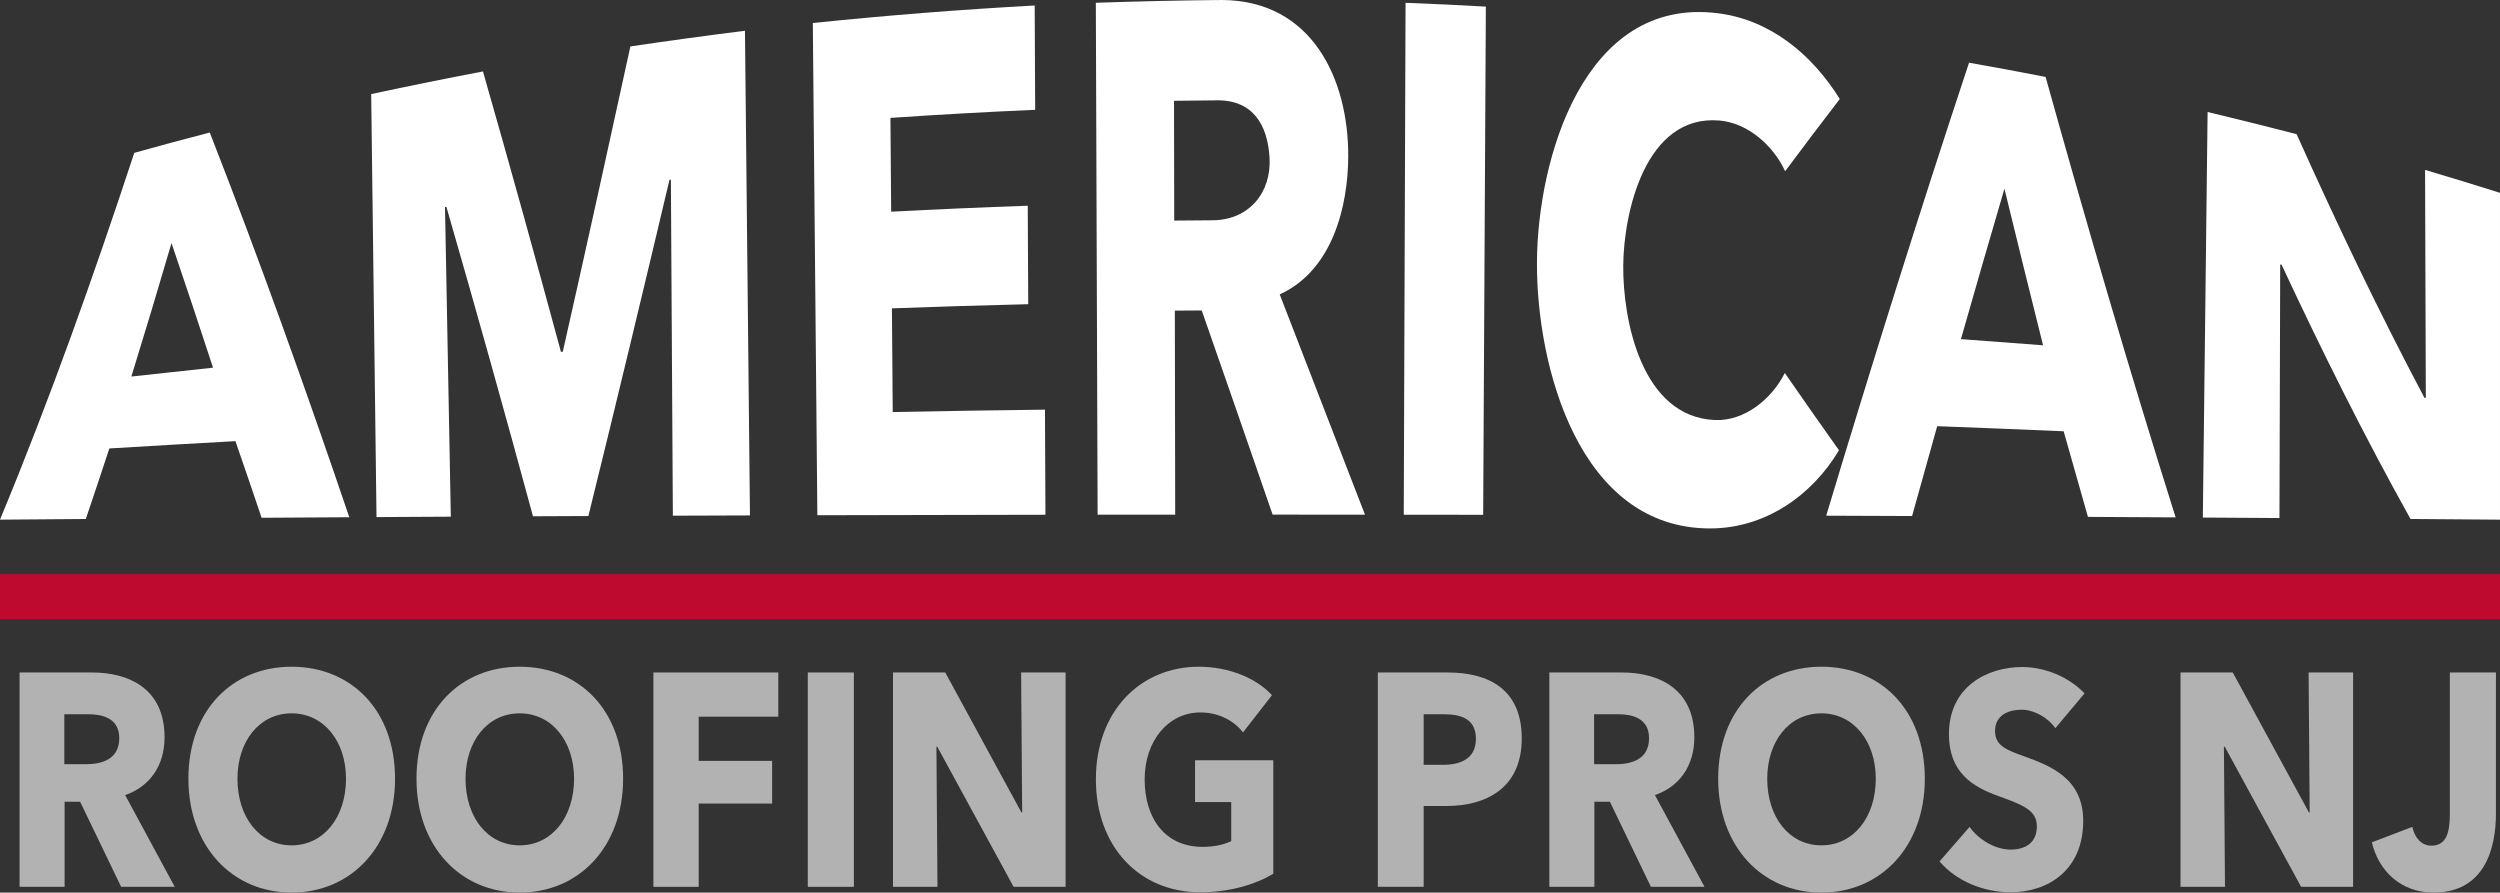
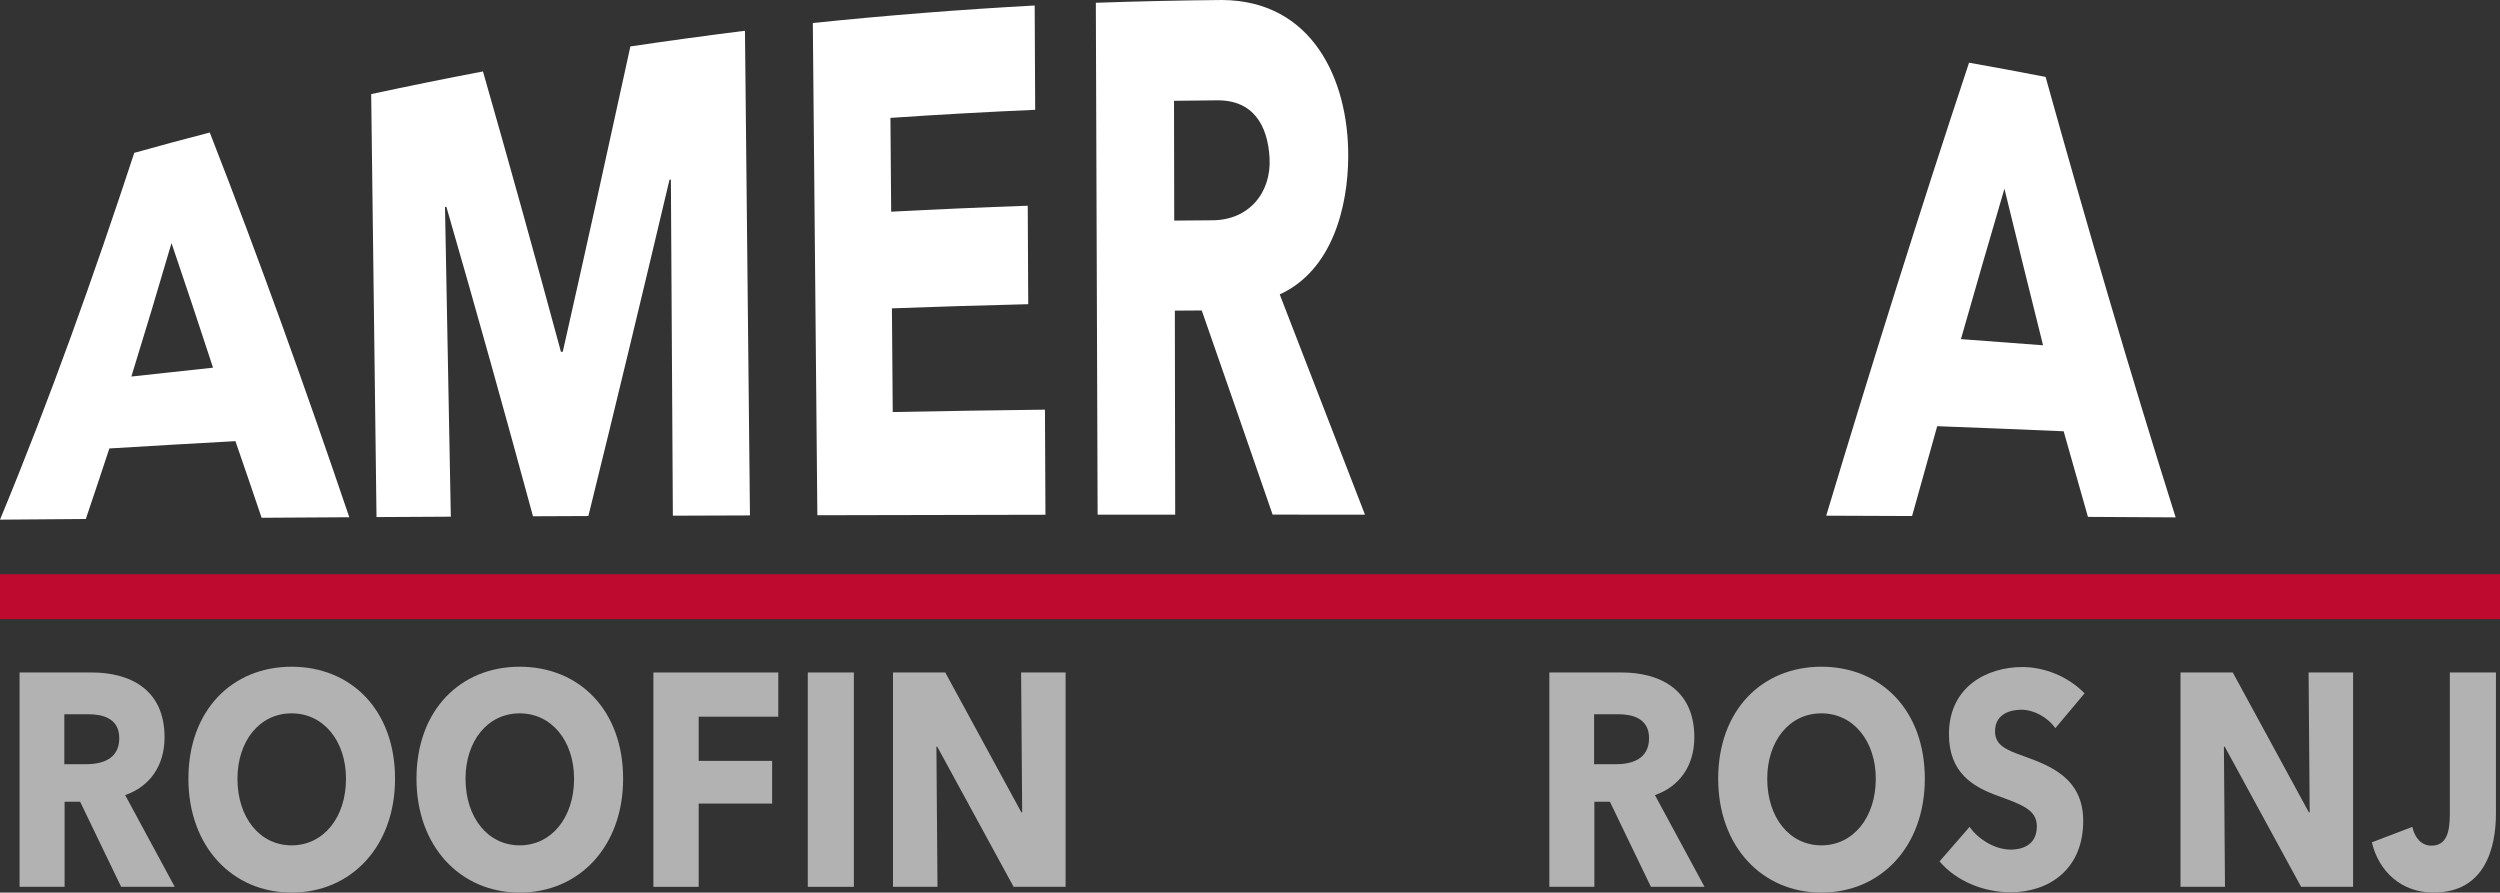
<svg xmlns="http://www.w3.org/2000/svg" id="uuid-1f0504cc-9c9d-4dde-968a-6f9170e46216" viewBox="0 0 1558.009 556.258">
  <rect x="0" y="0" width="1558.009" height="556.258" fill="#333333" stroke="none" />
  <defs>
    <style>.uuid-2d9d7a27-073c-4869-8c17-8636c1ab44c9{fill:#fff;}.uuid-a730f522-488c-49b6-be2b-987ca08d8010{fill:#b2b2b2;}.uuid-badd3d74-2694-4f22-9494-cfaff65f94a3{fill:#be0a2f;}</style>
  </defs>
  <g id="uuid-46f7f850-3bc1-4604-89ef-1594eda13069">
    <path class="uuid-2d9d7a27-073c-4869-8c17-8636c1ab44c9" d="M163.037,322.676c-5.371-15.942-10.818-31.859-16.323-47.756-26.193,1.443-52.381,2.962-78.565,4.556-4.821,14.678-9.71,29.331-14.672,43.961-17.826.135-35.651.274-53.477.417,31.086-75.021,58.301-151.481,83.681-228.602,15.643-4.364,31.32-8.607,47.043-12.673,30.965,79.201,59.628,159.242,86.959,239.764-18.215.107-36.431.218-54.646.333ZM106.882,151.5c-8.133,27.784-16.457,55.506-25.013,83.162,16.959-1.897,33.923-3.738,50.894-5.524-8.47-25.933-17.088-51.813-25.881-77.638Z" />
    <path class="uuid-2d9d7a27-073c-4869-8c17-8636c1ab44c9" d="M419.332,321.381c-.411-69.816-.821-139.632-1.23-209.448-.346.035-.519.053-.866.088-16.535,69.933-33.335,139.802-50.554,209.57-11.507.05-23.015.101-34.522.154-17.48-64.423-35.426-128.713-53.972-192.838-.344.049-.517.073-.861.122,1.21,64.322,2.42,128.644,3.629,192.966-15.437.081-30.874.164-46.311.25-1.106-87.87-2.211-175.74-3.316-263.611,23.17-4.972,46.383-9.674,69.662-14.109,16.638,58.125,32.803,116.379,48.593,174.739.46-.029.691-.044,1.151-.073,14.302-63.358,28.313-126.781,42.124-190.248,23.768-3.537,47.561-6.793,71.405-9.773,1.039,100.681,2.077,201.362,3.115,302.043-16.016.051-32.032.107-48.048.167Z" />
    <path class="uuid-2d9d7a27-073c-4869-8c17-8636c1ab44c9" d="M509.38,321.088c-.942-102.25-1.883-204.501-2.825-306.751,46.009-4.756,92.074-8.392,138.259-10.911l.314,65c-30.091,1.315-60.152,2.992-90.203,5.034.152,19.49.304,38.98.456,58.47,28.361-1.491,56.728-2.732,85.111-3.722.102,20.455.204,40.909.307,61.364-28.322.688-56.636,1.55-84.948,2.586l.504,64.625c31.621-.613,63.243-1.109,94.867-1.488.102,21.834.203,43.667.305,65.501-47.383.066-94.765.163-142.148.292Z" />
    <path class="uuid-2d9d7a27-073c-4869-8c17-8636c1ab44c9" d="M793.104,320.713c-14.66-42.435-29.372-84.852-44.169-127.239-6.707.033-10.061.053-16.769.104.073,42.382.146,84.763.22,127.145-16.115.007-32.23.02-48.345.035-.371-106.344-.742-212.688-1.113-319.032,26.2-.91,52.39-1.486,78.605-1.727,56.125.293,78.866,49.33,78.691,97.413-.114,31.351-9.873,71.135-42.709,86.05,17.768,45.737,35.463,91.504,53.143,137.275-19.184-.013-38.369-.021-57.553-.026ZM758.085,62.533c-10.575.07-15.862.127-26.436.284.043,24.886.086,49.772.13,74.657,9.386-.101,14.08-.139,23.466-.19,22.995.075,37.205-17.141,35.944-39.008-1.16-20.104-10.127-36.167-33.103-35.743Z" />
-     <path class="uuid-2d9d7a27-073c-4869-8c17-8636c1ab44c9" d="M874.824,320.759c.374-106.333.749-212.667,1.123-319,16.687.635,33.37,1.403,50.041,2.363-.556,105.566-1.113,211.132-1.669,316.699-16.498-.025-32.997-.045-49.495-.062Z" />
-     <path class="uuid-2d9d7a27-073c-4869-8c17-8636c1ab44c9" d="M1066.381,329.32c-82.65.562-108.961-101.814-108.544-166.225.411-63.453,28.899-165.203,112.528-154.871,33.071,4.086,59.003,25.846,76.186,53.471-11.467,14.922-22.808,29.932-34.044,45.028-7.283-15.867-23.133-30.136-41.054-31.622-46.078-3.822-59.548,57.398-59.842,90.225-.305,34.112,11.419,94.554,57.154,96.439,18.661.769,35.518-13.305,43.54-29.307,11.148,16.115,22.396,32.163,33.747,48.136-16.947,28.545-46.225,48.499-79.672,48.726Z" />
    <path class="uuid-2d9d7a27-073c-4869-8c17-8636c1ab44c9" d="M1301.214,322.123c-5.091-17.77-10.135-35.553-15.137-53.349-26.266-1.132-52.534-2.188-78.805-3.169-5.253,18.653-10.472,37.316-15.659,55.988-17.837-.075-35.674-.146-53.511-.214,28.448-94.485,57.936-188.645,89.013-282.3,15.927,2.813,31.833,5.749,47.704,8.862,25.638,91.903,52.324,183.502,81.045,274.493-18.216-.108-36.433-.211-54.65-.311ZM1249.17,117.612c-9.163,31.207-18.195,62.452-27.11,93.731,17.066,1.227,34.128,2.509,51.186,3.847-8.133-32.499-16.153-65.026-24.076-97.578Z" />
-     <path class="uuid-2d9d7a27-073c-4869-8c17-8636c1ab44c9" d="M1502.231,323.42c-28.863-51.775-55.273-104.762-80.343-158.467-.342-.058-.514-.087-.856-.145-.158,52.678-.314,105.357-.467,158.035-15.914-.106-31.827-.207-47.74-.305.987-84.249,1.975-168.498,2.962-252.747,18.533,4.448,37.018,9.054,55.471,13.822,24.933,55.565,51.145,110.478,79.669,164.296.343.036.514.055.857.091-.16-47.37-.316-94.739-.467-142.109,15.606,4.624,31.177,9.37,46.692,14.29 0,67.891 0,135.782,0,203.674-18.593-.149-37.185-.294-55.778-.434Z" />
    <path class="uuid-a730f522-488c-49b6-be2b-987ca08d8010" d="M75.496,552.673l-25.554-53.018h-9.688v53.018H12.195v-133.582h45.096c22.715,0,45.263,9.812,45.263,40.377,0,17.924-9.353,30.754-24.552,36.036l30.899,57.169h-33.405ZM55.287,445.128h-15.199v31.132h13.529c9.187,0,20.711-2.642,20.711-16.227,0-12.452-10.523-14.905-19.041-14.905Z" />
    <path class="uuid-a730f522-488c-49b6-be2b-987ca08d8010" d="M181.722,556.258c-36.912,0-64.304-28.679-64.304-70.942,0-42.829,27.392-69.81,64.304-69.81,37.079,0,64.471,26.98,64.471,69.81,0,42.264-27.392,70.942-64.471,70.942ZM181.722,444.562c-20.043,0-33.739,17.357-33.739,40.753,0,24.15,13.863,41.509,33.739,41.509s33.905-17.358,33.905-41.509c0-23.395-13.863-40.753-33.905-40.753Z" />
    <path class="uuid-a730f522-488c-49b6-be2b-987ca08d8010" d="M323.859,556.258c-36.912,0-64.304-28.679-64.304-70.942,0-42.829,27.392-69.81,64.304-69.81,37.079,0,64.471,26.98,64.471,69.81,0,42.264-27.392,70.942-64.471,70.942ZM323.859,444.562c-20.043,0-33.739,17.357-33.739,40.753,0,24.15,13.863,41.509,33.739,41.509s33.905-17.358,33.905-41.509c0-23.395-13.863-40.753-33.905-40.753Z" />
    <path class="uuid-a730f522-488c-49b6-be2b-987ca08d8010" d="M435.43,446.637v27.547h45.764v26.602h-45.764v51.886h-28.227v-133.582h77.832v27.547h-49.606Z" />
    <path class="uuid-a730f522-488c-49b6-be2b-987ca08d8010" d="M503.407,552.673v-133.582h28.727v133.582h-28.727Z" />
    <path class="uuid-a730f522-488c-49b6-be2b-987ca08d8010" d="M631.679,552.673l-47.602-87.356h-.501l.668,87.356h-27.726v-133.582h32.569l47.434,87.168h.501l-.668-87.168h27.726v133.582h-32.402Z" />
-     <path class="uuid-a730f522-488c-49b6-be2b-987ca08d8010" d="M747.926,556.069c-37.747,0-64.972-28.302-64.972-70.376,0-42.829,28.06-70.188,64.137-70.188,18.54,0,35.743,6.981,45.598,17.735l-18.039,23.207c-5.512-7.169-15.032-12.452-26.557-12.452-20.043,0-34.741,17.735-34.741,41.697,0,24.527,12.861,42.074,36.077,42.074,6.681,0,12.861-1.132,17.872-3.585v-24.339h-22.548v-26.037h48.77v70.753c-11.524,6.793-27.392,11.51-45.597,11.51Z" />
-     <path class="uuid-a730f522-488c-49b6-be2b-987ca08d8010" d="M901.42,502.297h-14.196v50.376h-28.561v-133.582h43.426c25.889,0,46.266,10.566,46.266,41.131,0,30.943-22.214,42.075-46.934,42.075ZM899.75,445.128h-12.526v31.509h12.025c10.69,0,20.544-3.585,20.544-16.226,0-12.83-9.854-15.283-20.043-15.283Z" />
    <path class="uuid-a730f522-488c-49b6-be2b-987ca08d8010" d="M1028.858,552.673l-25.555-53.018h-9.687v53.018h-28.061v-133.582h45.097c22.715,0,45.263,9.812,45.263,40.377,0,17.924-9.354,30.754-24.552,36.036l30.898,57.169h-33.404ZM1008.648,445.128h-15.198v31.132h13.528c9.187,0,20.711-2.642,20.711-16.227,0-12.452-10.523-14.905-19.041-14.905Z" />
    <path class="uuid-a730f522-488c-49b6-be2b-987ca08d8010" d="M1135.084,556.258c-36.912,0-64.304-28.679-64.304-70.942,0-42.829,27.392-69.81,64.304-69.81,37.079,0,64.471,26.98,64.471,69.81,0,42.264-27.392,70.942-64.471,70.942ZM1135.084,444.562c-20.042,0-33.738,17.357-33.738,40.753,0,24.15,13.863,41.509,33.738,41.509s33.906-17.358,33.906-41.509c0-23.395-13.863-40.753-33.906-40.753Z" />
    <path class="uuid-a730f522-488c-49b6-be2b-987ca08d8010" d="M1280.896,453.807c-4.844-6.981-13.696-11.51-21.045-11.51s-16.535,2.83-16.535,13.396c0,8.867,7.015,11.697,18.205,15.659,16.034,5.85,36.745,13.585,36.745,40.188,0,30.754-21.88,44.527-45.263,44.527-16.869,0-33.906-6.981-44.262-19.245l18.707-21.509c5.679,8.113,16.201,14.15,25.555,14.15,8.685,0,16.368-3.773,16.368-14.528,0-10.188-9.02-13.396-24.553-19.056-15.032-5.472-30.23-14.15-30.23-38.301,0-29.622,23.717-41.886,45.764-41.886,13.362,0,28.394,5.66,38.749,16.414l-18.205,21.698Z" />
    <path class="uuid-a730f522-488c-49b6-be2b-987ca08d8010" d="M1434.054,552.673l-47.602-87.356h-.501l.668,87.356h-27.726v-133.582h32.569l47.435,87.168h.501l-.668-87.168h27.726v133.582h-32.402Z" />
    <path class="uuid-a730f522-488c-49b6-be2b-987ca08d8010" d="M1516.562,556.258c-19.876,0-34.072-13.019-38.415-31.32l25.221-9.622c1.503,6.981,5.846,11.697,11.858,11.697,9.354,0,11.524-8.112,11.524-19.811v-88.111h28.727v87.923c0,21.132-6.681,49.244-38.916,49.244Z" />
    <rect class="uuid-badd3d74-2694-4f22-9494-cfaff65f94a3" x=".003" y="357.842" width="1558" height="28" />
  </g>
</svg>